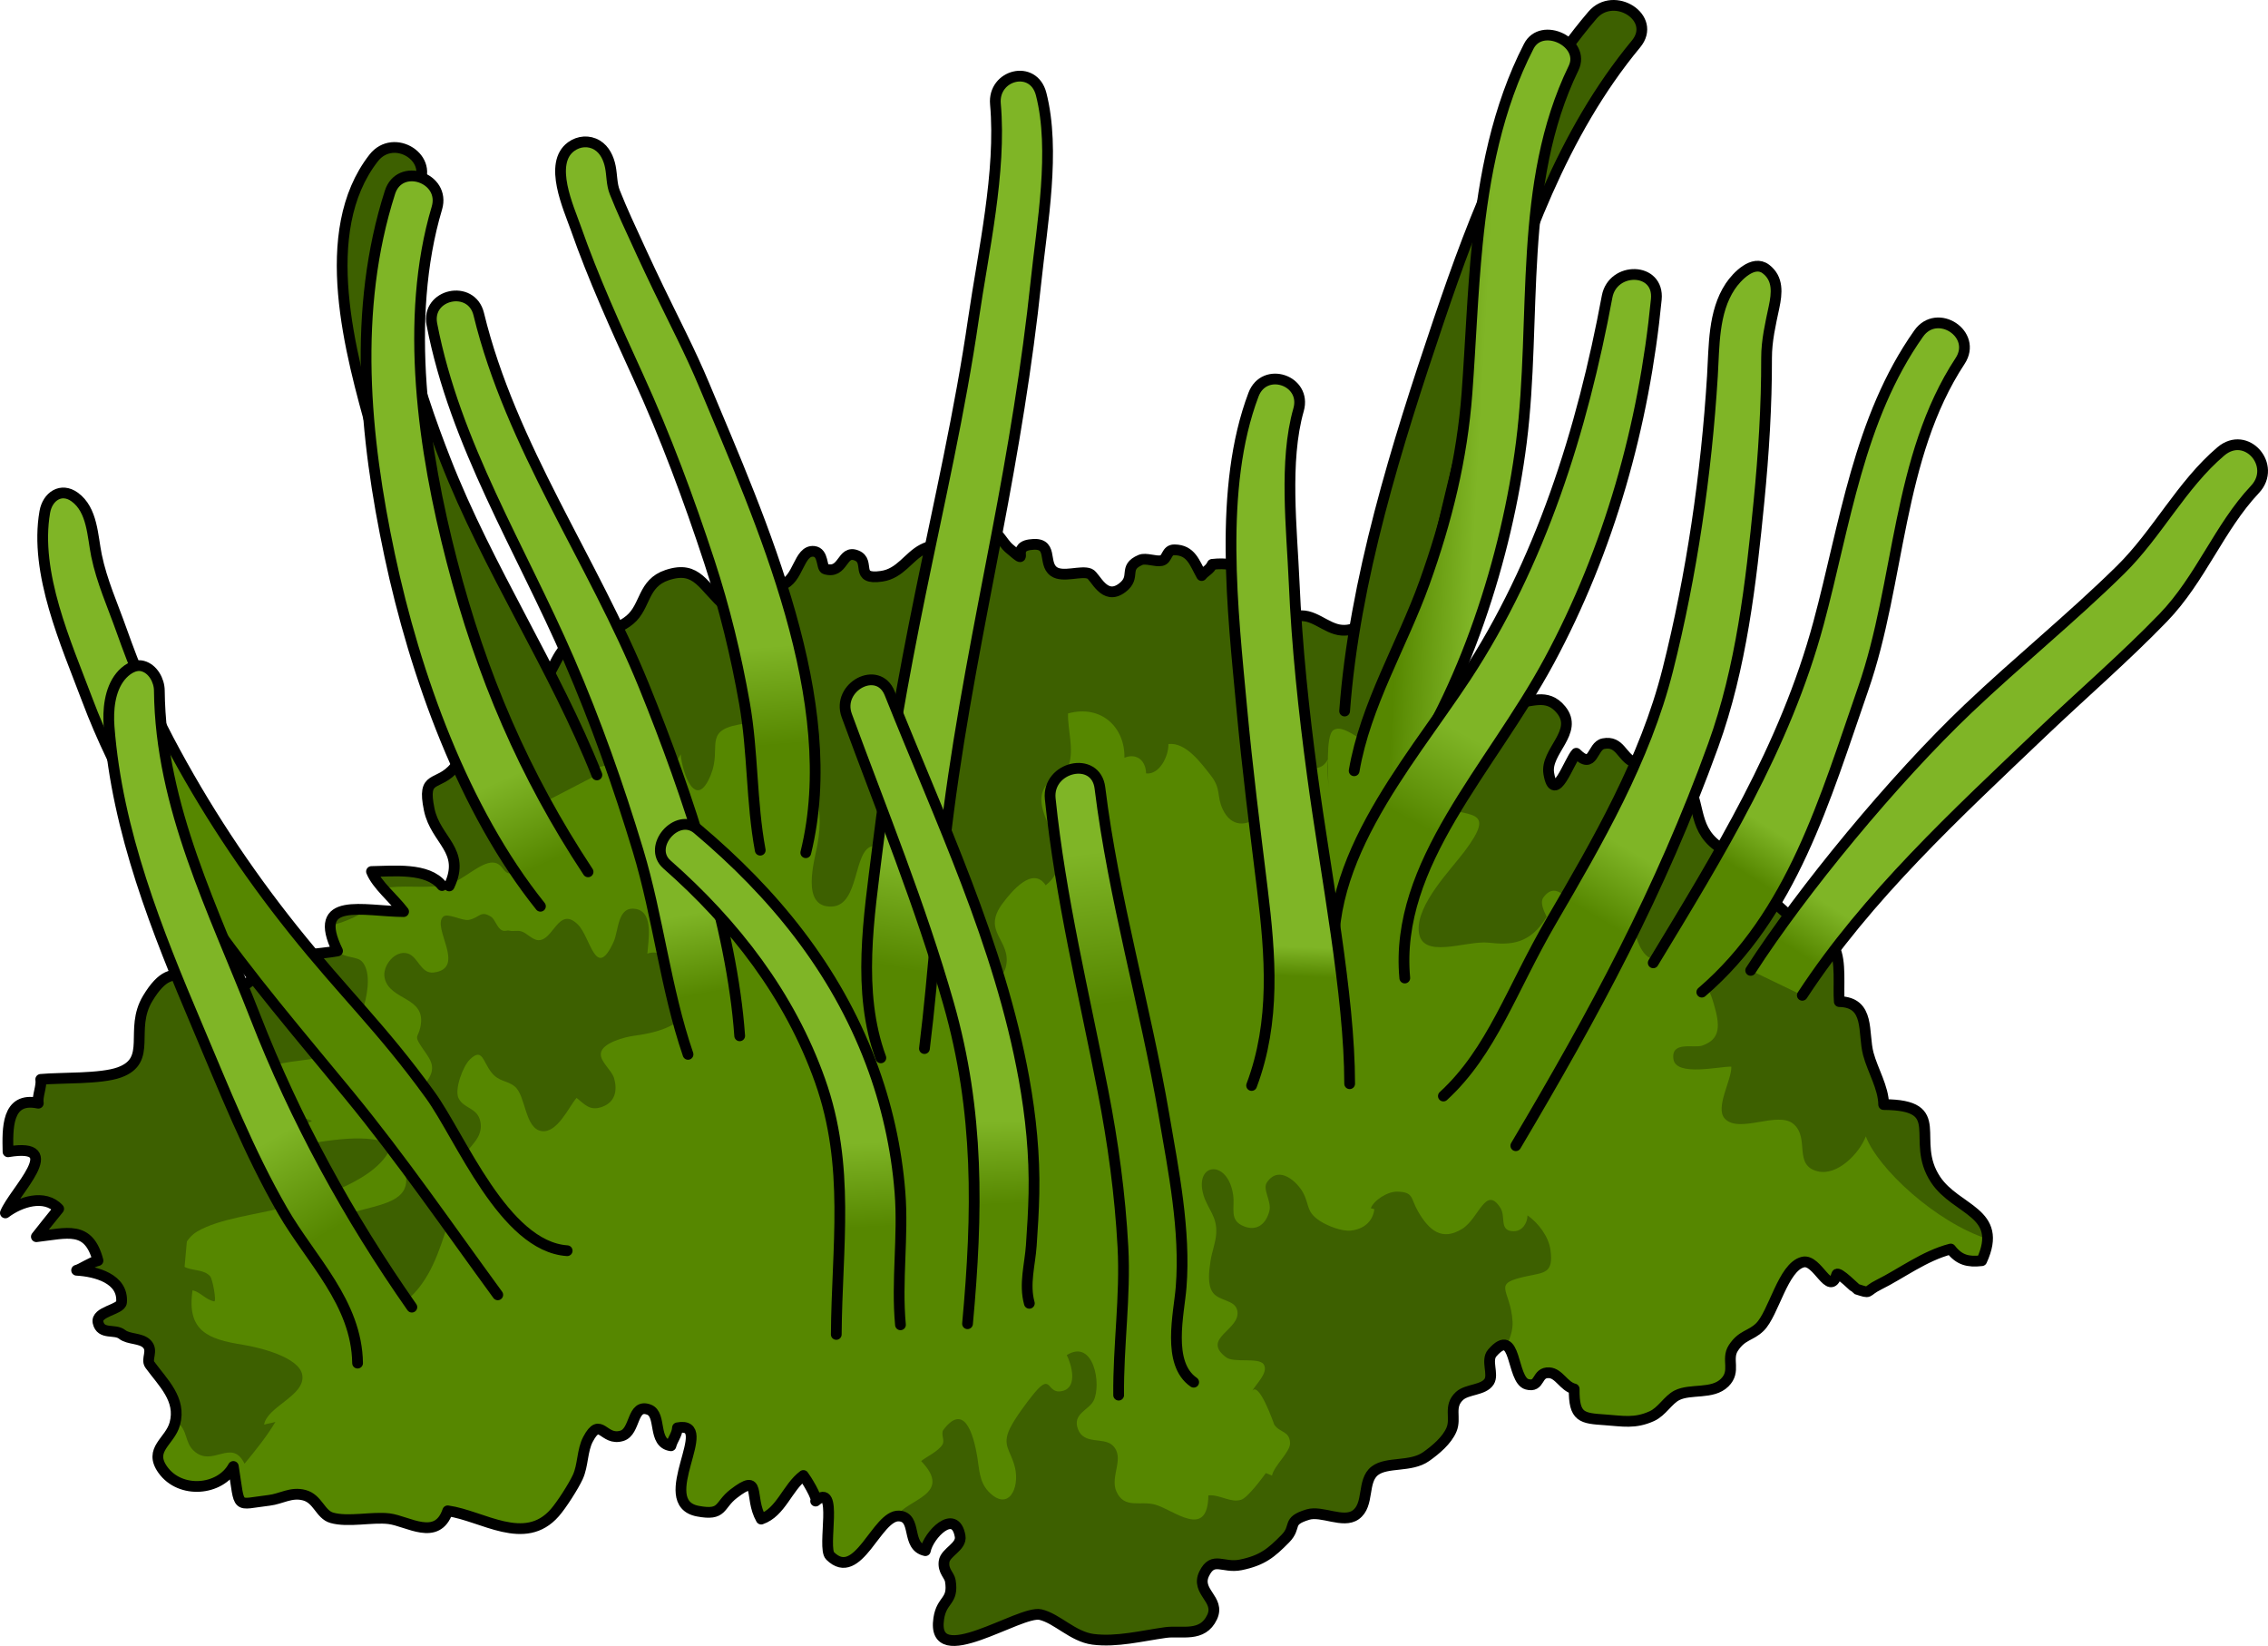
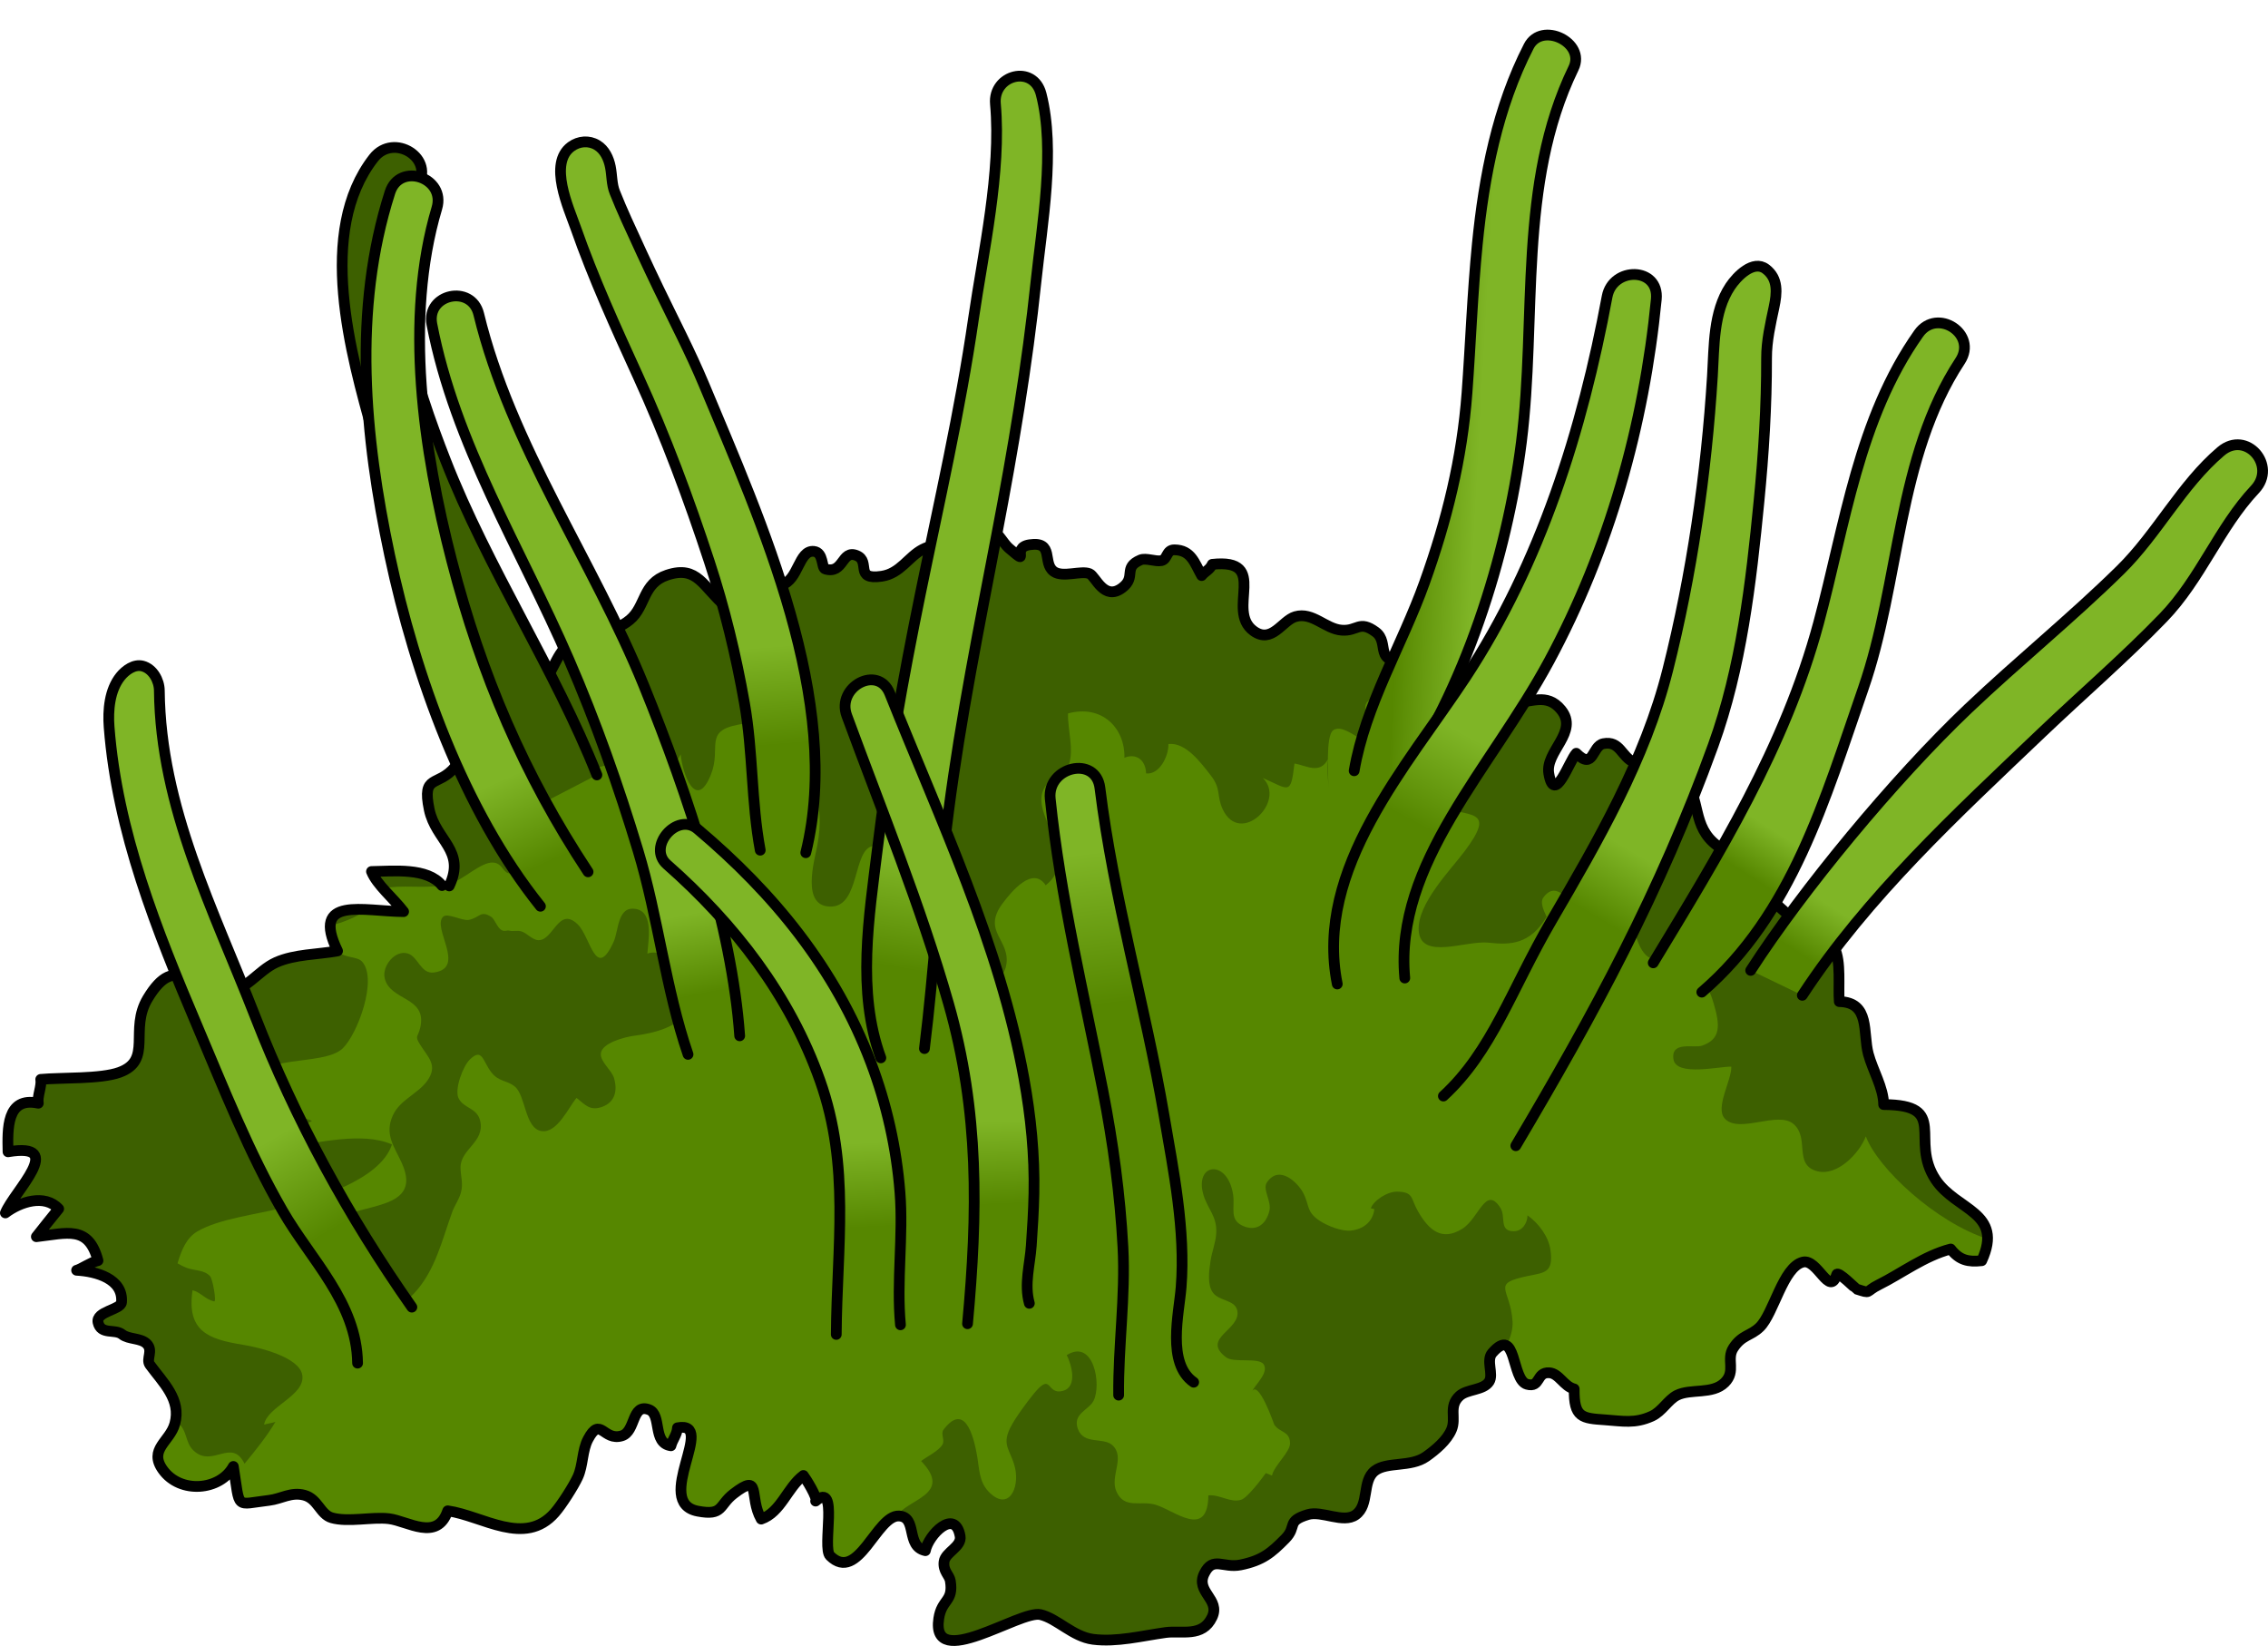
<svg xmlns="http://www.w3.org/2000/svg" version="1.1" id="Layer_1" x="0px" y="0px" width="210.996px" height="153.096px" viewBox="0 0 210.996 153.096" enable-background="new 0 0 210.996 153.096" xml:space="preserve">
  <g>
    <path fill="#568700" d="M41.121,82.367c-1.351-1.696-4.497-1.333-6.56-1.305c0.504,1.249,2.034,2.478,2.987,3.729   c-3.731-0.025-8.649-1.494-6.146,3.658c-1.837,0.338-3.992,0.297-5.705,1.063c-1.721,0.769-2.849,2.754-4.819,2.769   c-2.941,0.024-4.429-3.918-7.142,0.594c-1.746,2.904,0.503,5.729-2.618,6.866c-1.758,0.641-5.391,0.476-7.329,0.655   c0.111,0.644-0.34,1.572-0.225,2.216c-2.984-0.642-2.862,2.418-2.818,4.519c5.511-0.928,0.562,3.68-0.246,5.685   c1.381-1.044,3.657-1.777,4.958-0.383c-0.679,0.834-1.396,1.731-2.075,2.595c2.864-0.321,4.854-1.096,5.733,2.223   c-0.665,0.152-1.556,0.796-1.99,0.899c1.808,0.098,4.364,0.788,4.178,2.985c-0.057,0.684-2.417,0.848-2.182,1.872   c0.271,1.185,1.561,0.568,2.239,1.108c0.604,0.482,1.73,0.313,2.294,0.879c0.634,0.637-0.093,1.424,0.287,1.943   c1.22,1.67,2.942,3.222,2.322,5.489c-0.458,1.669-2.474,2.375-1.118,4.278c1.627,2.284,5.343,1.938,6.562-0.305   c0.66,4.093,0.106,3.53,3.331,3.151c1.131-0.134,2.037-0.806,3.272-0.478c1.266,0.336,1.478,1.793,2.554,2.101   c1.525,0.436,3.768-0.106,5.32,0.085c1.755,0.216,4.48,2.155,5.466-0.732c3.256,0.462,7.157,3.376,9.962,0.174   c0.643-0.732,1.751-2.476,2.138-3.317c0.506-1.098,0.395-2.46,0.955-3.518c1.166-2.202,1.417,0.204,3.141-0.314   c1.31-0.393,0.902-3.051,2.529-2.437c1.22,0.461,0.3,3.124,2.042,3.36c0.145-0.586,0.569-1.025,0.607-1.671   c3.735-0.704-2.332,6.945,1.891,7.752c2.395,0.456,1.933-0.54,3.336-1.62c2.638-2.027,1.377,0.275,2.562,2.359   c1.838-0.633,2.43-2.935,3.926-4.055c0.179,0.214,1.399,2.151,1.138,2.38c2.203-1.916,0.564,4.324,1.348,5.097   c2.612,2.576,4.328-3.82,6.41-3.711c1.739,0.093,0.601,2.821,2.452,3.226c0.289-1.479,2.761-3.997,3.233-1.354   c0.177,0.995-1.373,1.489-1.491,2.366c-0.12,0.894,0.498,1.257,0.584,1.81c0.311,1.956-0.807,1.658-1.08,3.493   c-0.749,5.012,7.564-0.811,9.463-0.368c1.55,0.361,3.012,2.054,4.889,2.297c2.197,0.284,4.574-0.327,6.736-0.628   c1.519-0.21,3.438,0.482,4.342-1.431c0.793-1.678-1.568-2.343-0.732-4.045c0.817-1.664,1.737-0.481,3.39-0.817   c2.027-0.413,2.856-1.124,4.146-2.433c1.137-1.151,0.059-1.625,2.104-2.246c1.299-0.395,3.287,0.849,4.446,0.026   c1.314-0.931,0.556-3.156,1.79-4.102c1.127-0.864,3.339-0.306,4.77-1.319c0.885-0.626,1.93-1.499,2.354-2.499   c0.47-1.096-0.308-2.163,0.752-3.142c0.699-0.646,2.231-0.511,2.754-1.333c0.435-0.681-0.312-1.978,0.289-2.665   c2.291-2.623,1.758,2.507,3.235,2.914c1.275,0.352,0.835-1.14,2.06-1.072c0.924,0.052,1.37,1.28,2.326,1.504   c-0.029,2.683,0.725,2.727,2.887,2.877c1.63,0.113,2.753,0.371,4.331-0.341c0.955-0.431,1.511-1.527,2.348-1.945   c1.275-0.639,3.295-0.052,4.435-1.177c1.089-1.073,0.117-2.162,0.806-3.219c0.809-1.239,1.595-1.101,2.461-1.942   c1.298-1.263,2.155-5.605,4.017-6.052c1.36-0.325,2.479,3.298,3.138,1.161c0.112-0.364,1.771,1.324,1.841,1.348   c1.446,0.465,0.74,0.26,2.085-0.406c2.067-1.024,4.233-2.685,6.679-3.317c0.8,1.036,1.626,1.23,2.888,1.086   c2.082-4.536-2.359-4.638-4.29-7.539c-2.473-3.718,1.326-6.95-4.833-6.984c-0.016-1.566-1.016-3.176-1.426-4.703   c-0.531-1.986,0.204-4.81-2.701-4.873c-0.117-1.379,0.188-3.74-0.452-4.979c-0.882-1.706-3.235-2.183-4.664-3.417   c-2.258-1.951-3.805-4.313-6.202-6.079c-2.508-1.849-1.436-4.325-3.277-6.497c-1.543-1.819-2.806-0.583-4.477-1.271   c-1.206-0.497-1.299-2.049-2.87-1.749c-1.098,0.208-0.878,2.534-2.528,0.894c-0.643,0.671-2.038,4.906-2.556,1.885   c-0.353-2.065,2.83-3.858,1.144-5.93c-1.333-1.637-2.845-0.62-4.239-0.722c-2.76-0.205-3.732-3.836-6.56-3.585   c-0.163,0.015-3.397,1.593-3.361,0.861c0.018-0.391-0.053-0.843-0.032-1.233c-3.373,0.563-1.674-1.541-3.06-2.56   c-1.54-1.13-1.664-0.057-3.152-0.165c-1.522-0.11-2.712-1.723-4.314-1.261c-1.236,0.355-2.189,2.583-3.902,1.322   c-2.625-1.932,1.564-6.773-3.835-6.186c-0.242,0.526-0.657,0.637-0.985,1.044c-0.659-1.168-0.966-2.38-2.538-2.393   c-0.767-0.006-0.626,0.884-1.204,1.004c-0.559,0.116-1.443-0.28-1.952-0.063c-1.674,0.717-0.341,1.563-1.691,2.588   c-1.685,1.278-2.484-1.072-3.033-1.305c-0.79-0.337-2.494,0.395-3.334-0.207c-1.105-0.791,0.08-2.842-2.257-2.489   c-1.813,0.275,0.199,2.128-1.881,0.351c-0.729-0.621-1.032-1.731-2.085-1.789c-0.27-0.015-0.88,1.006-1.304,1.146   c-1.592,0.523-3.133-0.08-4.677,0.72c-1.342,0.696-2.065,2.241-3.809,2.501c-2.601,0.386-0.99-1.376-2.326-1.926   c-1.429-0.59-1.181,1.767-2.927,1.252c-0.371-0.109-0.133-1.544-1.058-1.639c-1.425-0.146-1.423,2.685-2.999,3.112   c-2.046,0.553-3.794,0.037-5.186,2.025c-2.143-1.816-2.615-3.874-5.455-2.936c-2.317,0.765-1.979,2.912-3.478,4.163   c-1.545,1.29-3.261,0.962-4.833,1.712c-2.136,1.02-2.041,3.087-3.389,4.077c-1.985,1.458-4.556,0.733-6.143,3.342   c-0.925,1.521-0.63,3.026-1.896,4.551c-1.605,1.935-3.104,0.595-2.405,3.966c0.602,2.891,3.429,3.798,1.861,7.105" />
    <path fill="#3D6000" d="M142.157,118.68c1.555-0.321,2.379-0.288,2.085-2.422c-0.168-1.232-1.099-2.481-2.134-3.216   c-0.012,0.725-0.481,1.477-1.28,1.477c-1.399-0.001-0.713-1.337-1.239-2.166c-1.378-2.164-1.989,0.983-3.566,1.95   c-1.873,1.15-3.066,0.164-4.104-1.635c-0.709-1.228-0.378-1.798-1.941-1.83c-0.919-0.02-2.204,0.842-2.446,1.546   c0.107,0.028,0.217,0.057,0.326,0.085c-0.148,1.222-1.074,1.872-2.182,1.989c-0.852,0.09-2.167-0.431-2.873-0.89   c-1.32-0.854-0.941-1.481-1.597-2.674c-0.484-0.881-2.192-2.607-3.343-0.915c-0.437,0.641,0.45,1.745,0.232,2.644   c-0.291,1.195-1.143,1.931-2.379,1.437c-1.405-0.563-0.81-1.697-0.996-2.938c-0.51-3.361-3.655-2.963-2.752,0.048   c0.391,1.302,1.29,1.982,1.178,3.571c-0.063,0.906-0.394,1.648-0.531,2.559c-0.146,0.975-0.296,2.214,0.22,2.924   c0.595,0.814,2.023,0.656,2.261,1.632c0.444,1.832-3.42,2.588-1.03,4.391c0.732,0.552,3.042-0.028,3.494,0.654   c0.51,0.769-0.788,1.886-1.118,2.571c0.616-1.283,2.092,3.016,2.105,3.037c0.52,0.773,1.427,0.57,1.469,1.709   c0.032,0.832-1.469,2.072-1.68,3.024l-0.572-0.227c-0.385,0.537-1.703,2.286-2.281,2.476c-1.005,0.327-1.991-0.503-3.065-0.402   c-0.062,4.154-3.195,1.36-4.945,0.862c-1.376-0.393-2.859,0.438-3.608-1.215c-0.644-1.415,0.851-3.177-0.373-4.31   c-0.844-0.779-2.644-0.017-3.205-1.493c-0.546-1.438,0.994-1.761,1.446-2.639c0.775-1.504,0.004-5.819-2.488-4.253   c0.429,0.856,1.036,2.94-0.354,3.325c-1.572,0.436-0.981-1.831-2.691,0.237c-0.669,0.809-1.771,2.304-2.229,3.229   c-0.807,1.633,0.07,2.064,0.453,3.665c0.468,1.946-0.634,4.161-2.473,2.222c-0.863-0.911-0.85-2.137-1.032-3.216   c-0.361-2.138-1.216-5.055-3.143-2.524c-0.288,0.378,0.153,0.971-0.099,1.387c-0.372,0.612-1.421,1.099-1.985,1.528   c3.032,3.145-1.323,3.522-2.278,5.143c0.074-0.012,0.147-0.033,0.223-0.029c1.228,0.065,1.025,1.442,1.448,2.39   c0.458,0.068,0.881,0.134,1.116,0.464c0.563-1.478,2.687-3.415,3.121-0.981c0.177,0.995-1.373,1.489-1.491,2.366   c-0.12,0.894,0.498,1.257,0.584,1.81c0.311,1.956-0.807,1.658-1.08,3.493c-0.749,5.012,7.564-0.811,9.463-0.368   c1.55,0.361,3.012,2.054,4.889,2.297c2.197,0.284,4.574-0.327,6.736-0.628c1.519-0.21,3.438,0.482,4.342-1.431   c0.793-1.678-1.568-2.343-0.732-4.045c0.817-1.664,1.737-0.481,3.39-0.817c2.027-0.413,2.856-1.124,4.146-2.433   c1.137-1.151,0.059-1.625,2.104-2.246c1.299-0.395,3.287,0.849,4.446,0.026c1.314-0.931,0.556-3.156,1.79-4.102   c1.127-0.864,3.339-0.306,4.77-1.319c0.885-0.626,1.93-1.499,2.354-2.499c0.47-1.096-0.308-2.163,0.752-3.142   c0.605-0.561,1.838-0.535,2.495-1.053c0.003-0.011,0.005-0.02,0.008-0.029c0.105-0.293,0.244-0.588,0.393-0.883   c-0.005-0.68-0.298-1.524,0.147-2.033c0.616-0.705,1.023-0.839,1.325-0.667c0.357-0.749,0.605-1.499,0.564-2.246   C140.541,119.829,138.603,119.415,142.157,118.68z" />
    <g>
      <path fill="#3D6000" d="M180.068,109.723c-2.473-3.718,1.326-6.95-4.833-6.984c-0.016-1.566-1.016-3.176-1.426-4.703    c-0.531-1.986,0.204-4.81-2.701-4.873c-0.117-1.379,0.188-3.74-0.452-4.979c-0.882-1.706-3.235-2.183-4.664-3.417    c-2.258-1.951-3.805-4.313-6.202-6.079c-2.508-1.849-1.436-4.325-3.277-6.497c-1.543-1.819-2.806-0.583-4.477-1.271    c-1.206-0.497-1.299-2.049-2.87-1.749c-1.098,0.208-0.878,2.534-2.528,0.894c-0.643,0.671-2.038,4.906-2.556,1.885    c-0.353-2.065,2.83-3.858,1.144-5.93c-1.333-1.637-2.845-0.62-4.239-0.722c-2.76-0.205-3.732-3.836-6.56-3.585    c-0.163,0.015-3.397,1.593-3.361,0.861c0.018-0.391-0.053-0.843-0.032-1.233c-3.373,0.563-1.674-1.541-3.06-2.56    c-1.54-1.13-1.664-0.057-3.152-0.165c-1.522-0.11-2.712-1.723-4.314-1.261c-1.236,0.355-2.189,2.583-3.902,1.322    c-2.625-1.932,1.564-6.773-3.835-6.186c-0.242,0.526-0.657,0.637-0.985,1.044c-0.659-1.168-0.966-2.38-2.538-2.393    c-0.767-0.006-0.626,0.884-1.204,1.004c-0.559,0.116-1.443-0.28-1.952-0.063c-1.674,0.717-0.341,1.563-1.691,2.588    c-1.685,1.278-2.484-1.072-3.033-1.305c-0.79-0.337-2.494,0.395-3.334-0.207c-1.105-0.791,0.08-2.842-2.257-2.489    c-1.813,0.275,0.199,2.128-1.881,0.351c-0.729-0.621-1.032-1.731-2.085-1.789c-0.27-0.015-0.88,1.006-1.304,1.146    c-1.592,0.523-3.133-0.08-4.677,0.72c-1.342,0.696-2.065,2.241-3.809,2.501c-2.601,0.386-0.99-1.376-2.326-1.926    c-1.429-0.59-1.181,1.767-2.927,1.252c-0.371-0.109-0.133-1.544-1.058-1.639c-1.425-0.146-1.423,2.685-2.999,3.112    c-2.046,0.553-3.794,0.037-5.186,2.025c-2.143-1.816-2.615-3.874-5.455-2.936c-2.317,0.765-1.979,2.912-3.478,4.163    c-1.545,1.29-3.261,0.962-4.833,1.712c-2.136,1.02-2.041,3.087-3.389,4.077c-1.985,1.458-4.556,0.733-6.143,3.342    c-0.925,1.521-0.63,3.026-1.896,4.551c-1.605,1.935-3.104,0.595-2.405,3.966c0.588,2.824,3.288,3.762,1.95,6.889    c0.019-0.006,0.038-0.008,0.057-0.014c1.142-0.336,2.813-1.997,3.922-1.946c1.179,0.054,0.86,1.616,2.328,0.755    c1.95-1.146,0.599-3.748,0.814-5.267c0.255-1.806,0.437-1.392,2.102-1.999c1.897-0.693,4.182-2.877,6.316-2.532    c2.534,0.41,3.866,2.763,5.913-1.024c0.155,1.804,1.42,5.325,2.803,1.905c1.019-2.518-0.706-4.045,2.556-4.665    c1.385-0.263,3.938-0.445,5.15,0.417c1.384,0.984,0.94,2.338,1.183,3.773c0.162,0.956,0.445,1.142,0.673,1.755    c0.646,1.733,0.712,3.283,0.344,5.278c-0.266,1.443-1.571,5.801,1.33,5.698c2.646-0.094,1.968-5.323,3.842-5.628    c1.668-0.271,3.742,4.802,3.988,6.101c0.269,1.42-0.66,3.989,0.244,5.032c2.248-2.236,1.976,0.686,2.856,1.873    c1.174,1.583,4.889,0.133,5.299-1.844c0.507-2.443-2.319-3.164-0.315-5.837c0.829-1.105,2.794-3.5,4.005-1.674    c3.444-2.771-1.679-6.581-0.09-9.118c0.624-0.998,1.696-0.605,2.219-2.03c0.538-1.472-0.104-3.337-0.053-4.837    c3.086-0.848,5.305,1.286,5.246,4.122c1.134-0.469,1.991,0.264,2.015,1.456c1.232,0.15,2.106-1.597,2.078-2.731    c1.625-0.191,3.033,1.763,3.937,2.915c1,1.275,0.522,1.896,1.117,3.158c1.628,3.457,5.956-0.741,3.727-2.918    c2.474,1.085,2.589,1.658,2.946-1.346c1.099,0.189,2.348,1.039,3.106-0.385c-0.113,0.871,0.048,1.735,0.036,2.609    c0.052-0.941-0.296-4.802,0.475-5.324c0.918-0.621,2.473,1.072,3.41,1.112c0.334-1.533-1.482-3.865,0.476-4.037    c1.624-0.142,4.634,3.533,2.521,4.58c1.563-0.258,3.585-0.164,4.05,1.697c0.342,1.36-0.925,2.4-0.923,3.704    c3.104,1.072,5.756,0.114,2.647,4.249c-1.276,1.698-4.396,4.855-4.241,7.329c0.176,2.813,4.413,0.897,6.497,1.131    c2.038,0.229,3.863,0.166,5.407-2.404c-0.357-0.726-0.597-1.384-0.315-1.783c1.457-2.058,3.082,1.413,3.535,2.136    c0.805-0.574,1.523-3.549,2.718-3.353c1.345,0.222,0.159,3.395-0.006,4.245c-0.136,0.697-0.793,3.239,1.003,2.353    c0.839-0.415,0.516-2.924,0.619-3.714c0.646,1.044,0.859,3.375,2.079,3.954c1.791,0.851,1.712-1.35,3.006-2.003    c2.636-1.331,3.935,3.11,0.994,4.142c1.208-0.12,1.621,1.123,1.917,2.128c0.578,1.965,0.677,3.269-1.097,3.878    c-0.748,0.258-2.904-0.462-2.659,1.253c0.239,1.665,4.366,0.646,5.384,0.703c0.052,1.216-1.534,3.811-0.614,4.821    c1.332,1.462,4.952-0.756,6.414,0.522c1.516,1.325-0.061,3.836,2.246,4.393c1.832,0.442,3.877-1.688,4.468-3.256    c1.118,2.993,6.514,7.99,11.313,9.54C184.939,112.607,181.658,112.11,180.068,109.723z" />
-       <path fill="#3D6000" d="M145.002,88.214c0.124-0.76-0.604-1.903-1.106-2.919C143.987,86.269,143.801,87.964,145.002,88.214z" />
      <path fill="#3D6000" d="M34.562,81.063c0.215,0.535,0.624,1.065,1.089,1.597c0.003-0.012,0.008-0.023,0.009-0.035    c1.797-0.348,3.64,0.028,5.451-0.267C39.755,80.675,36.62,81.034,34.562,81.063z" />
      <path fill="#3D6000" d="M143.895,85.269c-0.003,0.003-0.005,0.006-0.007,0.01c0.003,0.006,0.005,0.011,0.008,0.017    C143.896,85.286,143.896,85.276,143.895,85.269z" />
      <path fill="#3D6000" d="M30.733,86.087c1.05-0.233,2.411-0.762,3.439-1.484C32.313,84.513,30.804,84.667,30.733,86.087z" />
-       <path fill="#3D6000" d="M15.894,117.905c0.449,0.05,0.869,0.079,1.262,0.109l0.237-2.646    C16.449,116.056,15.838,116.886,15.894,117.905z" />
      <path fill="#3D6000" d="M18.364,114.536c2.056-1.2,5.528-1.569,7.853-2.185c3.041-0.806,9.152-2.543,10.247-5.901    c-2.797-1.237-6.945-0.093-9.877,0.228c0.29-1.131,1.381-1.872,2.431-2.418c-1.527-0.797-6.335-0.136-5.841-3.124    c0.534-3.245,6.86-1.873,8.7-3.619c1.362-1.294,3.294-6.42,1.807-8.077c-0.437-0.486-1.546-0.327-2.098-0.854    c-0.118-0.113-0.207-0.24-0.286-0.373c0.037,0.082,0.061,0.151,0.103,0.237c-1.837,0.338-3.992,0.297-5.705,1.063    c-0.097,0.043-0.186,0.103-0.279,0.153c-1.089,0.673-2.474,2.432-3.709,2.477c-0.264,0.079-0.535,0.137-0.831,0.139    c-2.941,0.024-4.429-3.918-7.142,0.594c-1.746,2.904,0.503,5.729-2.618,6.866c-1.672,0.61-5.026,0.492-7.02,0.634l0,0    c-0.102,0.008-0.215,0.013-0.31,0.021c0.111,0.644-0.34,1.572-0.225,2.216c-2.984-0.642-2.862,2.418-2.818,4.519    c5.511-0.928,0.562,3.68-0.246,5.685c1.381-1.044,3.657-1.777,4.958-0.383c-0.679,0.834-1.396,1.731-2.075,2.595    c2.864-0.321,4.854-1.096,5.733,2.223c-0.665,0.152-1.556,0.796-1.99,0.899c1.808,0.098,4.364,0.788,4.178,2.985    c-0.057,0.684-2.417,0.848-2.182,1.872c0.031,0.133,0.076,0.24,0.132,0.33c0.426,0.724,1.506,0.3,2.107,0.778    c0.604,0.482,1.73,0.313,2.294,0.879c0.634,0.637-0.093,1.424,0.287,1.943c1.173,1.604,2.786,3.107,2.361,5.232    c0.064,0.039,0.126,0.079,0.185,0.123c0.983,0.726,0.685,1.851,1.531,2.64c1.75,1.632,3.527-1.246,4.73,1.21    c1.003-1.208,2.101-2.584,2.873-3.89c-0.309,0.107-0.774,0.16-1.052,0.26c0.259-1.682,3.835-2.693,3.556-4.595    c-0.253-1.714-4.086-2.605-5.535-2.839c-3.186-0.515-5.243-1.241-4.679-5.069c0.772,0.187,1.175,0.857,2.016,1.035    c0.233,0.049-0.139-2.066-0.378-2.336c-0.544-0.609-1.432-0.51-2.136-0.768c-0.297-0.108-0.6-0.262-0.9-0.435    C16.873,116.313,17.327,115.142,18.364,114.536z" />
    </g>
    <path fill="none" stroke="#000000" stroke-linecap="round" stroke-linejoin="round" stroke-miterlimit="10" d="M41.121,82.367   c-1.351-1.696-4.497-1.333-6.56-1.305c0.504,1.249,2.034,2.478,2.987,3.729c-3.731-0.025-8.649-1.494-6.146,3.658   c-1.837,0.338-3.992,0.297-5.705,1.063c-1.721,0.769-2.849,2.754-4.819,2.769c-2.941,0.024-4.429-3.918-7.142,0.594   c-1.746,2.904,0.503,5.729-2.618,6.866c-1.758,0.641-5.391,0.476-7.329,0.655c0.111,0.644-0.34,1.572-0.225,2.216   c-2.984-0.642-2.862,2.418-2.818,4.519c5.511-0.928,0.562,3.68-0.246,5.685c1.381-1.044,3.657-1.777,4.958-0.383   c-0.679,0.834-1.396,1.731-2.075,2.595c2.864-0.321,4.854-1.096,5.733,2.223c-0.665,0.152-1.556,0.796-1.99,0.899   c1.808,0.098,4.364,0.788,4.178,2.985c-0.057,0.684-2.417,0.848-2.182,1.872c0.271,1.185,1.561,0.568,2.239,1.108   c0.604,0.482,1.73,0.313,2.294,0.879c0.634,0.637-0.093,1.424,0.287,1.943c1.22,1.67,2.942,3.222,2.322,5.489   c-0.458,1.669-2.474,2.375-1.118,4.278c1.627,2.284,5.343,1.938,6.562-0.305c0.66,4.093,0.106,3.53,3.331,3.151   c1.131-0.134,2.037-0.806,3.272-0.478c1.266,0.336,1.478,1.793,2.554,2.101c1.525,0.436,3.768-0.106,5.32,0.085   c1.755,0.216,4.48,2.155,5.466-0.732c3.256,0.462,7.157,3.376,9.962,0.174c0.643-0.732,1.751-2.476,2.138-3.317   c0.506-1.098,0.395-2.46,0.955-3.518c1.166-2.202,1.417,0.204,3.141-0.314c1.31-0.393,0.902-3.051,2.529-2.437   c1.22,0.461,0.3,3.124,2.042,3.36c0.145-0.586,0.569-1.025,0.607-1.671c3.735-0.704-2.332,6.945,1.891,7.752   c2.395,0.456,1.933-0.54,3.336-1.62c2.638-2.027,1.377,0.275,2.562,2.359c1.838-0.633,2.43-2.935,3.926-4.055   c0.179,0.214,1.399,2.151,1.138,2.38c2.203-1.916,0.564,4.324,1.348,5.097c2.612,2.576,4.328-3.82,6.41-3.711   c1.739,0.093,0.601,2.821,2.452,3.226c0.289-1.479,2.761-3.997,3.233-1.354c0.177,0.995-1.373,1.489-1.491,2.366   c-0.12,0.894,0.498,1.257,0.584,1.81c0.311,1.956-0.807,1.658-1.08,3.493c-0.749,5.012,7.564-0.811,9.463-0.368   c1.55,0.361,3.012,2.054,4.889,2.297c2.197,0.284,4.574-0.327,6.736-0.628c1.519-0.21,3.438,0.482,4.342-1.431   c0.793-1.678-1.568-2.343-0.732-4.045c0.817-1.664,1.737-0.481,3.39-0.817c2.027-0.413,2.856-1.124,4.146-2.433   c1.137-1.151,0.059-1.625,2.104-2.246c1.299-0.395,3.287,0.849,4.446,0.026c1.314-0.931,0.556-3.156,1.79-4.102   c1.127-0.864,3.339-0.306,4.77-1.319c0.885-0.626,1.93-1.499,2.354-2.499c0.47-1.096-0.308-2.163,0.752-3.142   c0.699-0.646,2.231-0.511,2.754-1.333c0.435-0.681-0.312-1.978,0.289-2.665c2.291-2.623,1.758,2.507,3.235,2.914   c1.275,0.352,0.835-1.14,2.06-1.072c0.924,0.052,1.37,1.28,2.326,1.504c-0.029,2.683,0.725,2.727,2.887,2.877   c1.63,0.113,2.753,0.371,4.331-0.341c0.955-0.431,1.511-1.527,2.348-1.945c1.275-0.639,3.295-0.052,4.435-1.177   c1.089-1.073,0.117-2.162,0.806-3.219c0.809-1.239,1.595-1.101,2.461-1.942c1.298-1.263,2.155-5.605,4.017-6.052   c1.36-0.325,2.479,3.298,3.138,1.161c0.112-0.364,1.771,1.324,1.841,1.348c1.446,0.465,0.74,0.26,2.085-0.406   c2.067-1.024,4.233-2.685,6.679-3.317c0.8,1.036,1.626,1.23,2.888,1.086c2.082-4.536-2.359-4.638-4.29-7.539   c-2.473-3.718,1.326-6.95-4.833-6.984c-0.016-1.566-1.016-3.176-1.426-4.703c-0.531-1.986,0.204-4.81-2.701-4.873   c-0.117-1.379,0.188-3.74-0.452-4.979c-0.882-1.706-3.235-2.183-4.664-3.417c-2.258-1.951-3.805-4.313-6.202-6.079   c-2.508-1.849-1.436-4.325-3.277-6.497c-1.543-1.819-2.806-0.583-4.477-1.271c-1.206-0.497-1.299-2.049-2.87-1.749   c-1.098,0.208-0.878,2.534-2.528,0.894c-0.643,0.671-2.038,4.906-2.556,1.885c-0.353-2.065,2.83-3.858,1.144-5.93   c-1.333-1.637-2.845-0.62-4.239-0.722c-2.76-0.205-3.732-3.836-6.56-3.585c-0.163,0.015-3.397,1.593-3.361,0.861   c0.018-0.391-0.053-0.843-0.032-1.233c-3.373,0.563-1.674-1.541-3.06-2.56c-1.54-1.13-1.664-0.057-3.152-0.165   c-1.522-0.11-2.712-1.723-4.314-1.261c-1.236,0.355-2.189,2.583-3.902,1.322c-2.625-1.932,1.564-6.773-3.835-6.186   c-0.242,0.526-0.657,0.637-0.985,1.044c-0.659-1.168-0.966-2.38-2.538-2.393c-0.767-0.006-0.626,0.884-1.204,1.004   c-0.559,0.116-1.443-0.28-1.952-0.063c-1.674,0.717-0.341,1.563-1.691,2.588c-1.685,1.278-2.484-1.072-3.033-1.305   c-0.79-0.337-2.494,0.395-3.334-0.207c-1.105-0.791,0.08-2.842-2.257-2.489c-1.813,0.275,0.199,2.128-1.881,0.351   c-0.729-0.621-1.032-1.731-2.085-1.789c-0.27-0.015-0.88,1.006-1.304,1.146c-1.592,0.523-3.133-0.08-4.677,0.72   c-1.342,0.696-2.065,2.241-3.809,2.501c-2.601,0.386-0.99-1.376-2.326-1.926c-1.429-0.59-1.181,1.767-2.927,1.252   c-0.371-0.109-0.133-1.544-1.058-1.639c-1.425-0.146-1.423,2.685-2.999,3.112c-2.046,0.553-3.794,0.037-5.186,2.025   c-2.143-1.816-2.615-3.874-5.455-2.936c-2.317,0.765-1.979,2.912-3.478,4.163c-1.545,1.29-3.261,0.962-4.833,1.712   c-2.136,1.02-2.041,3.087-3.389,4.077c-1.985,1.458-4.556,0.733-6.143,3.342c-0.925,1.521-0.63,3.026-1.896,4.551   c-1.605,1.935-3.104,0.595-2.405,3.966c0.602,2.891,3.429,3.798,1.861,7.105" />
    <path fill="#3D6000" d="M53.758,85.99c-1.801-1.774-2.276,1.531-3.683,1.457c-0.574-0.029-1.054-0.676-1.595-0.824   c-0.354-0.098-0.772,0.021-1.078-0.058c-0.265-0.066-0.393,0.102-0.704-0.037c-0.446-0.199-0.646-1.025-1.002-1.252   c-1.003-0.642-1.054,0.077-2.077,0.284c-0.608,0.123-1.963-0.675-2.381-0.302c-1.109,0.993,2.189,4.786-0.866,5.195   c-1.238,0.165-1.455-1.473-2.446-1.768c-1.172-0.35-2.396,1.163-2.139,2.292c0.483,2.137,3.918,1.693,3.325,4.532   c-0.215,1.03-0.588,0.774,0.006,1.708c0.734,1.153,1.629,1.885,0.646,3.289c-0.87,1.24-2.541,1.765-3.212,3.23   c-0.813,1.772,0.13,2.905,0.826,4.438c2.238,4.927-5.164,3.447-6.912,5.981c-1.238,1.792,0.745,3.865,1.971,4.995   c1.956,1.804,3.878,3.553,6.136,1.097c1.939-2.109,2.553-4.918,3.496-7.512c0.224-0.614,0.637-1.169,0.809-1.806   c0.238-0.878-0.021-1.464-0.034-2.309c-0.028-1.741,2.268-2.37,1.835-4.339c-0.278-1.271-1.574-1.164-2.028-2.155   c-0.375-0.822,0.411-2.946,1.054-3.573c1.172-1.147,1.198,0.155,2.007,1.189c0.709,0.908,1.467,0.723,2.188,1.326   c1.026,0.859,0.915,3.917,2.495,4.14c1.443,0.203,2.512-2.226,3.241-3.09c0.787,0.615,1.233,1.245,2.379,0.834   c1.242-0.444,1.442-1.565,1.101-2.697c-0.219-0.72-1.296-1.514-1.22-2.268c0.102-0.996,2.257-1.534,3.054-1.641   c1.853-0.246,4.42-0.788,5.37-2.8c0.866-1.832-2.04-5.598-4.094-4.849c0.077-1.172,0.61-3.851-1.057-4.149   c-1.752-0.315-1.59,1.989-2.093,3.08C55.409,91.25,54.957,87.174,53.758,85.99z" />
    <linearGradient id="SVGID_1_" gradientUnits="userSpaceOnUse" x1="199.415" y1="332.885" x2="205.89" y2="321.374" gradientTransform="matrix(0.999 0.055 -0.055 0.999 -10.569 -250.137)">
      <stop offset="0.182" style="stop-color:#568700" />
      <stop offset="0.581" style="stop-color:#7FB526" />
    </linearGradient>
    <path fill="url(#SVGID_1_)" stroke="#000000" stroke-linecap="round" stroke-linejoin="round" stroke-miterlimit="10" d="   M167.672,92.575c6.036-9.22,14.346-16.866,22.302-24.448c3.75-3.573,7.67-6.947,11.274-10.672   c3.478-3.594,5.205-8.402,8.533-11.935c2.076-2.203-0.8-5.543-3.167-3.537c-3.663,3.104-5.896,7.633-9.345,11.027   c-4.544,4.47-9.521,8.493-14.146,12.885c-6.952,6.604-15.463,16.927-20.254,24.364" />
    <linearGradient id="SVGID_2_" gradientUnits="userSpaceOnUse" x1="169.358" y1="325.554" x2="177.382" y2="310.029" gradientTransform="matrix(0.999 0.055 -0.055 0.999 -10.569 -250.137)">
      <stop offset="0.182" style="stop-color:#568700" />
      <stop offset="0.581" style="stop-color:#7FB526" />
    </linearGradient>
    <path fill="url(#SVGID_2_)" stroke="#000000" stroke-linecap="round" stroke-linejoin="round" stroke-miterlimit="10" d="   M141.019,106.566c7.325-12.357,13.436-23.619,18.366-37.246c2.613-7.222,3.515-15.104,4.258-22.701   c0.435-4.44,0.713-8.853,0.704-13.313c-0.004-1.617,0.364-3.172,0.697-4.744c0.271-1.29,0.416-2.648-0.764-3.542   c-1.17-0.886-2.69,0.682-3.314,1.619c-1.594,2.396-1.485,5.579-1.656,8.334c-0.565,9.113-1.923,18.499-4.156,27.343   c-2.106,8.348-6.504,15.927-10.806,23.303c-3.753,6.437-5.547,12.174-10.068,16.327" />
    <linearGradient id="SVGID_3_" gradientUnits="userSpaceOnUse" x1="111.76" y1="338.817" x2="114.593" y2="313.817" gradientTransform="matrix(0.999 0.055 -0.055 0.999 -10.569 -250.137)">
      <stop offset="0.182" style="stop-color:#568700" />
      <stop offset="0.581" style="stop-color:#7FB526" />
    </linearGradient>
    <path fill="url(#SVGID_3_)" stroke="#000000" stroke-linecap="round" stroke-linejoin="round" stroke-miterlimit="10" d="   M86.002,97.53c0.918-7.343,1.291-14.762,2.253-22.118c1.128-8.636,2.853-17.2,4.487-25.75c1.493-7.806,2.817-15.631,3.646-23.538   c0.556-5.279,1.818-12.134,0.471-17.375c-0.716-2.787-4.499-1.808-4.253,0.923c0.564,6.304-1.138,13.765-2.04,19.966   c-1.249,8.608-3.21,17.112-4.95,25.63c-1.603,7.844-3.011,15.713-3.985,23.66c-0.782,6.38-1.945,13.282,0.315,19.465" />
    <path fill="#3D6000" stroke="#000000" stroke-linecap="round" stroke-linejoin="round" stroke-miterlimit="10" d="M55.53,72.078   c-3.903-9.837-10.152-19.203-14.086-29.277c-2.529-6.477-7.055-19.141-2.664-25.444c1.799-2.583-2.139-5.076-4.021-2.658   c-5.347,6.866-2.132,18.215-0.034,25.716c1.55,5.548,3.943,10.774,6.45,15.945c2.979,6.151,5.729,12.504,8.888,18.551" />
    <linearGradient id="SVGID_4_" gradientUnits="userSpaceOnUse" x1="94.693" y1="319.2" x2="91.633" y2="296.388" gradientTransform="matrix(0.999 0.055 -0.055 0.999 -10.569 -250.137)">
      <stop offset="0.182" style="stop-color:#568700" />
      <stop offset="0.581" style="stop-color:#7FB526" />
    </linearGradient>
    <path fill="url(#SVGID_4_)" stroke="#000000" stroke-linecap="round" stroke-linejoin="round" stroke-miterlimit="10" d="   M74.964,79.313c3.47-14.041-4.152-30.804-9.458-43.507c-1.278-3.062-2.838-6.037-4.274-9.026c-1.011-2.103-1.988-4.223-2.952-6.348   c-0.382-0.84-0.741-1.691-1.085-2.548c-0.298-0.742-0.255-1.582-0.412-2.371c-0.156-0.782-0.523-1.586-1.232-2.015   c-0.765-0.461-1.699-0.382-2.414,0.138c-2.146,1.563-0.225,5.718,0.411,7.531c1.654,4.721,3.731,9.279,5.809,13.826   c2.561,5.601,4.715,11.397,6.635,17.247c1.415,4.312,2.484,8.718,3.27,13.185c0.798,4.524,0.626,9.151,1.463,13.654" />
    <linearGradient id="SVGID_5_" gradientUnits="userSpaceOnUse" x1="90.832" y1="342.233" x2="86.166" y2="323.9" gradientTransform="matrix(0.999 0.055 -0.055 0.999 -10.569 -250.137)">
      <stop offset="0.182" style="stop-color:#568700" />
      <stop offset="0.581" style="stop-color:#7FB526" />
    </linearGradient>
    <path fill="url(#SVGID_5_)" stroke="#000000" stroke-linecap="round" stroke-linejoin="round" stroke-miterlimit="10" d="   M68.814,96.343c-0.714-10.117-4.76-22.347-8.911-32.564c-4.731-11.647-12.38-22.26-15.365-34.563   c-0.678-2.79-4.904-1.882-4.36,0.946c2.16,11.204,8.276,20.864,12.755,31.206c2.501,5.771,4.604,11.723,6.423,17.741   c1.88,6.221,2.554,12.836,4.653,18.96" />
    <linearGradient id="SVGID_6_" gradientUnits="userSpaceOnUse" x1="86.63" y1="327.139" x2="76.63" y2="307.638" gradientTransform="matrix(0.999 0.055 -0.055 0.999 -10.569 -250.137)">
      <stop offset="0.182" style="stop-color:#568700" />
      <stop offset="0.581" style="stop-color:#7FB526" />
    </linearGradient>
    <path fill="url(#SVGID_6_)" stroke="#000000" stroke-linecap="round" stroke-linejoin="round" stroke-miterlimit="10" d="   M54.709,81.091c-5.946-8.999-9.917-18.262-12.679-28.925c-2.649-10.227-4.455-22.514-1.387-32.808   c0.847-2.841-3.458-4.298-4.364-1.467c-3.495,10.919-2.377,22.708-0.027,33.763c2.362,11.111,6.858,23.705,14.026,32.639" />
    <linearGradient id="SVGID_7_" gradientUnits="userSpaceOnUse" x1="49.578" y1="323.34" x2="35.567" y2="301.857" gradientTransform="matrix(0.999 0.055 -0.055 0.999 -10.569 -250.137)">
      <stop offset="0.182" style="stop-color:#568700" />
      <stop offset="0.581" style="stop-color:#7FB526" />
    </linearGradient>
-     <path fill="url(#SVGID_7_)" stroke="#000000" stroke-linecap="round" stroke-linejoin="round" stroke-miterlimit="10" d="   M52.765,116.332c-5.882-0.396-9.909-10.57-12.73-14.468c-4.521-6.249-7.951-9.378-12.764-15.396   c-4.416-5.522-8.286-11.396-11.587-17.647c-1.738-3.289-3.15-6.736-4.393-10.238c-0.812-2.287-1.822-4.522-2.313-6.91   c-0.372-1.804-0.37-4.245-2.029-5.444c-1.262-0.913-2.529-0.057-2.78,1.383c-0.992,5.695,1.978,12.243,3.951,17.488   c2.682,7.126,6.678,13.65,11.009,19.875c4.096,5.887,8.801,11.352,13.348,16.888c4.911,5.979,9.269,12.334,13.83,18.573" />
    <linearGradient id="SVGID_8_" gradientUnits="userSpaceOnUse" x1="133.951" y1="342.902" x2="127.761" y2="307.824" gradientTransform="matrix(0.999 0.055 -0.055 0.999 -10.569 -250.137)">
      <stop offset="0.182" style="stop-color:#568700" />
      <stop offset="0.581" style="stop-color:#7FB526" />
    </linearGradient>
    <path fill="url(#SVGID_8_)" stroke="#000000" stroke-linecap="round" stroke-linejoin="round" stroke-miterlimit="10" d="   M111.05,128.563c-2.533-1.751-1.361-6.374-1.168-8.843c0.416-5.263-0.706-10.812-1.589-15.976   c-1.745-10.209-4.695-20.16-5.965-30.456c-0.374-3.044-4.93-1.983-4.623,1.004c0.944,9.188,3.143,18.135,4.905,27.184   c0.936,4.796,1.596,9.627,1.858,14.508c0.248,4.61-0.443,9.179-0.398,13.781" />
-     <path fill="#3D6000" stroke="#000000" stroke-linecap="round" stroke-linejoin="round" stroke-miterlimit="10" d="M129.082,66.901   c4.135-10.912,5.795-22.803,9.353-33.939c3.241-10.15,6.877-20.564,13.763-28.868c2.014-2.426-2.057-5.015-4.051-2.678   c-6.975,8.17-10.907,18.384-14.307,28.438c-3.896,11.522-7.844,24.096-8.747,36.281" />
    <linearGradient id="SVGID_9_" gradientUnits="userSpaceOnUse" x1="154.072" y1="279.711" x2="171.01" y2="279.711" gradientTransform="matrix(0.999 0.055 -0.055 0.999 -10.569 -250.137)">
      <stop offset="0.182" style="stop-color:#568700" />
      <stop offset="0.581" style="stop-color:#7FB526" />
    </linearGradient>
    <path fill="url(#SVGID_9_)" stroke="#000000" stroke-linecap="round" stroke-linejoin="round" stroke-miterlimit="10" d="   M129.998,73.024c6.223-8.772,10.202-21.305,11.538-31.887c1.459-11.545-0.38-24.023,4.854-34.797   c1.157-2.38-2.959-4.38-4.166-2.034c-2.915,5.664-4.164,12.104-4.787,18.399c-0.456,4.6-0.617,9.221-0.959,13.828   c-0.456,6.133-1.884,11.901-3.959,17.677c-2.088,5.809-5.494,11.365-6.539,17.482" />
    <linearGradient id="SVGID_10_" gradientUnits="userSpaceOnUse" x1="185.772" y1="320.906" x2="191.645" y2="310.405" gradientTransform="matrix(0.999 0.055 -0.055 0.999 -10.569 -250.137)">
      <stop offset="0.182" style="stop-color:#568700" />
      <stop offset="0.581" style="stop-color:#7FB526" />
    </linearGradient>
    <path fill="url(#SVGID_10_)" stroke="#000000" stroke-linecap="round" stroke-linejoin="round" stroke-miterlimit="10" d="   M158.322,92.282c8.416-7.217,11.458-17.988,15.02-28.243c3.438-9.902,3.126-21.519,9.011-30.465   c1.646-2.501-2.142-4.974-3.855-2.549c-5.595,7.909-6.85,17.786-9.313,26.927c-3.115,11.558-9.255,21.483-15.382,31.604" />
    <linearGradient id="SVGID_11_" gradientUnits="userSpaceOnUse" x1="119.055" y1="359.649" x2="117.246" y2="340.401" gradientTransform="matrix(0.999 0.055 -0.055 0.999 -10.569 -250.137)">
      <stop offset="0.182" style="stop-color:#568700" />
      <stop offset="0.581" style="stop-color:#7FB526" />
    </linearGradient>
    <path fill="url(#SVGID_11_)" stroke="#000000" stroke-linecap="round" stroke-linejoin="round" stroke-miterlimit="10" d="   M95.762,121.224c-0.496-1.783,0.056-3.581,0.181-5.368c0.11-1.596,0.214-3.223,0.247-4.833c0.073-3.589-0.289-7.177-0.927-10.705   c-2.266-12.516-7.811-24.087-12.486-35.816c-1.082-2.716-4.982-0.617-4.002,2.052c3.271,8.895,6.863,17.663,9.469,26.786   c2.882,10.093,2.717,19.471,1.767,29.784" />
    <linearGradient id="SVGID_12_" gradientUnits="userSpaceOnUse" x1="104.442" y1="362.853" x2="102.376" y2="343.217" gradientTransform="matrix(0.999 0.055 -0.055 0.999 -10.569 -250.137)">
      <stop offset="0.182" style="stop-color:#568700" />
      <stop offset="0.581" style="stop-color:#7FB526" />
    </linearGradient>
    <path fill="url(#SVGID_12_)" stroke="#000000" stroke-linecap="round" stroke-linejoin="round" stroke-miterlimit="10" d="   M83.772,123.223c-0.385-4.109,0.28-8.188-0.045-12.307c-0.324-4.122-1.244-8.219-2.706-12.086   c-3.306-8.749-9.035-15.737-16.134-21.722c-1.899-1.602-4.706,1.653-2.845,3.294c6.295,5.543,11.426,12.155,14.251,20.121   c2.829,7.976,1.564,15.424,1.507,23.596" />
    <linearGradient id="SVGID_13_" gradientUnits="userSpaceOnUse" x1="66.971" y1="363.402" x2="53.08" y2="342.104" gradientTransform="matrix(0.999 0.055 -0.055 0.999 -10.569 -250.137)">
      <stop offset="0.182" style="stop-color:#568700" />
      <stop offset="0.581" style="stop-color:#7FB526" />
    </linearGradient>
    <path fill="url(#SVGID_13_)" stroke="#000000" stroke-linecap="round" stroke-linejoin="round" stroke-miterlimit="10" d="   M38.316,121.58c-5.892-8.402-10.842-17.444-14.57-27.015c-3.852-9.888-8.819-19.479-8.922-30.341   c-0.009-0.925-0.593-2.023-1.56-2.273c-0.775-0.2-1.58,0.379-2.057,0.97c-1.015,1.255-1.176,3.141-1.057,4.69   c0.75,9.76,4.438,18.96,8.224,27.881c2.456,5.788,4.771,11.672,7.919,17.132c2.635,4.57,6.891,8.54,6.974,14.164" />
    <linearGradient id="SVGID_14_" gradientUnits="userSpaceOnUse" x1="167.519" y1="300.434" x2="157.627" y2="321.865" gradientTransform="matrix(0.999 0.055 -0.055 0.999 -10.569 -250.137)">
      <stop offset="0.419" style="stop-color:#7FB526" />
      <stop offset="0.818" style="stop-color:#568700" />
    </linearGradient>
    <path fill="url(#SVGID_14_)" stroke="#000000" stroke-linecap="round" stroke-linejoin="round" stroke-miterlimit="10" d="   M130.689,90.969c-0.985-10.655,8.003-19.428,13.427-29.484c5.589-10.361,8.832-21.951,9.973-33.643   c0.295-3.02-4.056-3.064-4.577-0.252c-2.304,12.393-6.177,24.789-13.149,35.386c-5.454,8.286-14.11,17.817-11.955,28.546" />
    <linearGradient id="SVGID_15_" gradientUnits="userSpaceOnUse" x1="148.636" y1="334.323" x2="148.511" y2="327.448" gradientTransform="matrix(0.999 0.055 -0.055 0.999 -10.569 -250.137)">
      <stop offset="0.182" style="stop-color:#568700" />
      <stop offset="0.581" style="stop-color:#7FB526" />
    </linearGradient>
-     <path fill="url(#SVGID_15_)" stroke="#000000" stroke-linecap="round" stroke-linejoin="round" stroke-miterlimit="10" d="   M125.561,100.799c-0.006-8.293-2.219-19.38-3.469-28.703c-0.8-5.958-1.437-11.937-1.697-17.944   c-0.213-4.938-0.952-11.246,0.413-16.04c0.783-2.744-3.18-4.076-4.192-1.408c-3.286,8.662-1.93,20.154-1.093,29.17   c0.521,5.626,1.229,11.229,1.916,16.836c0.753,6.155,1.243,12.296-1,18.253" />
  </g>
</svg>